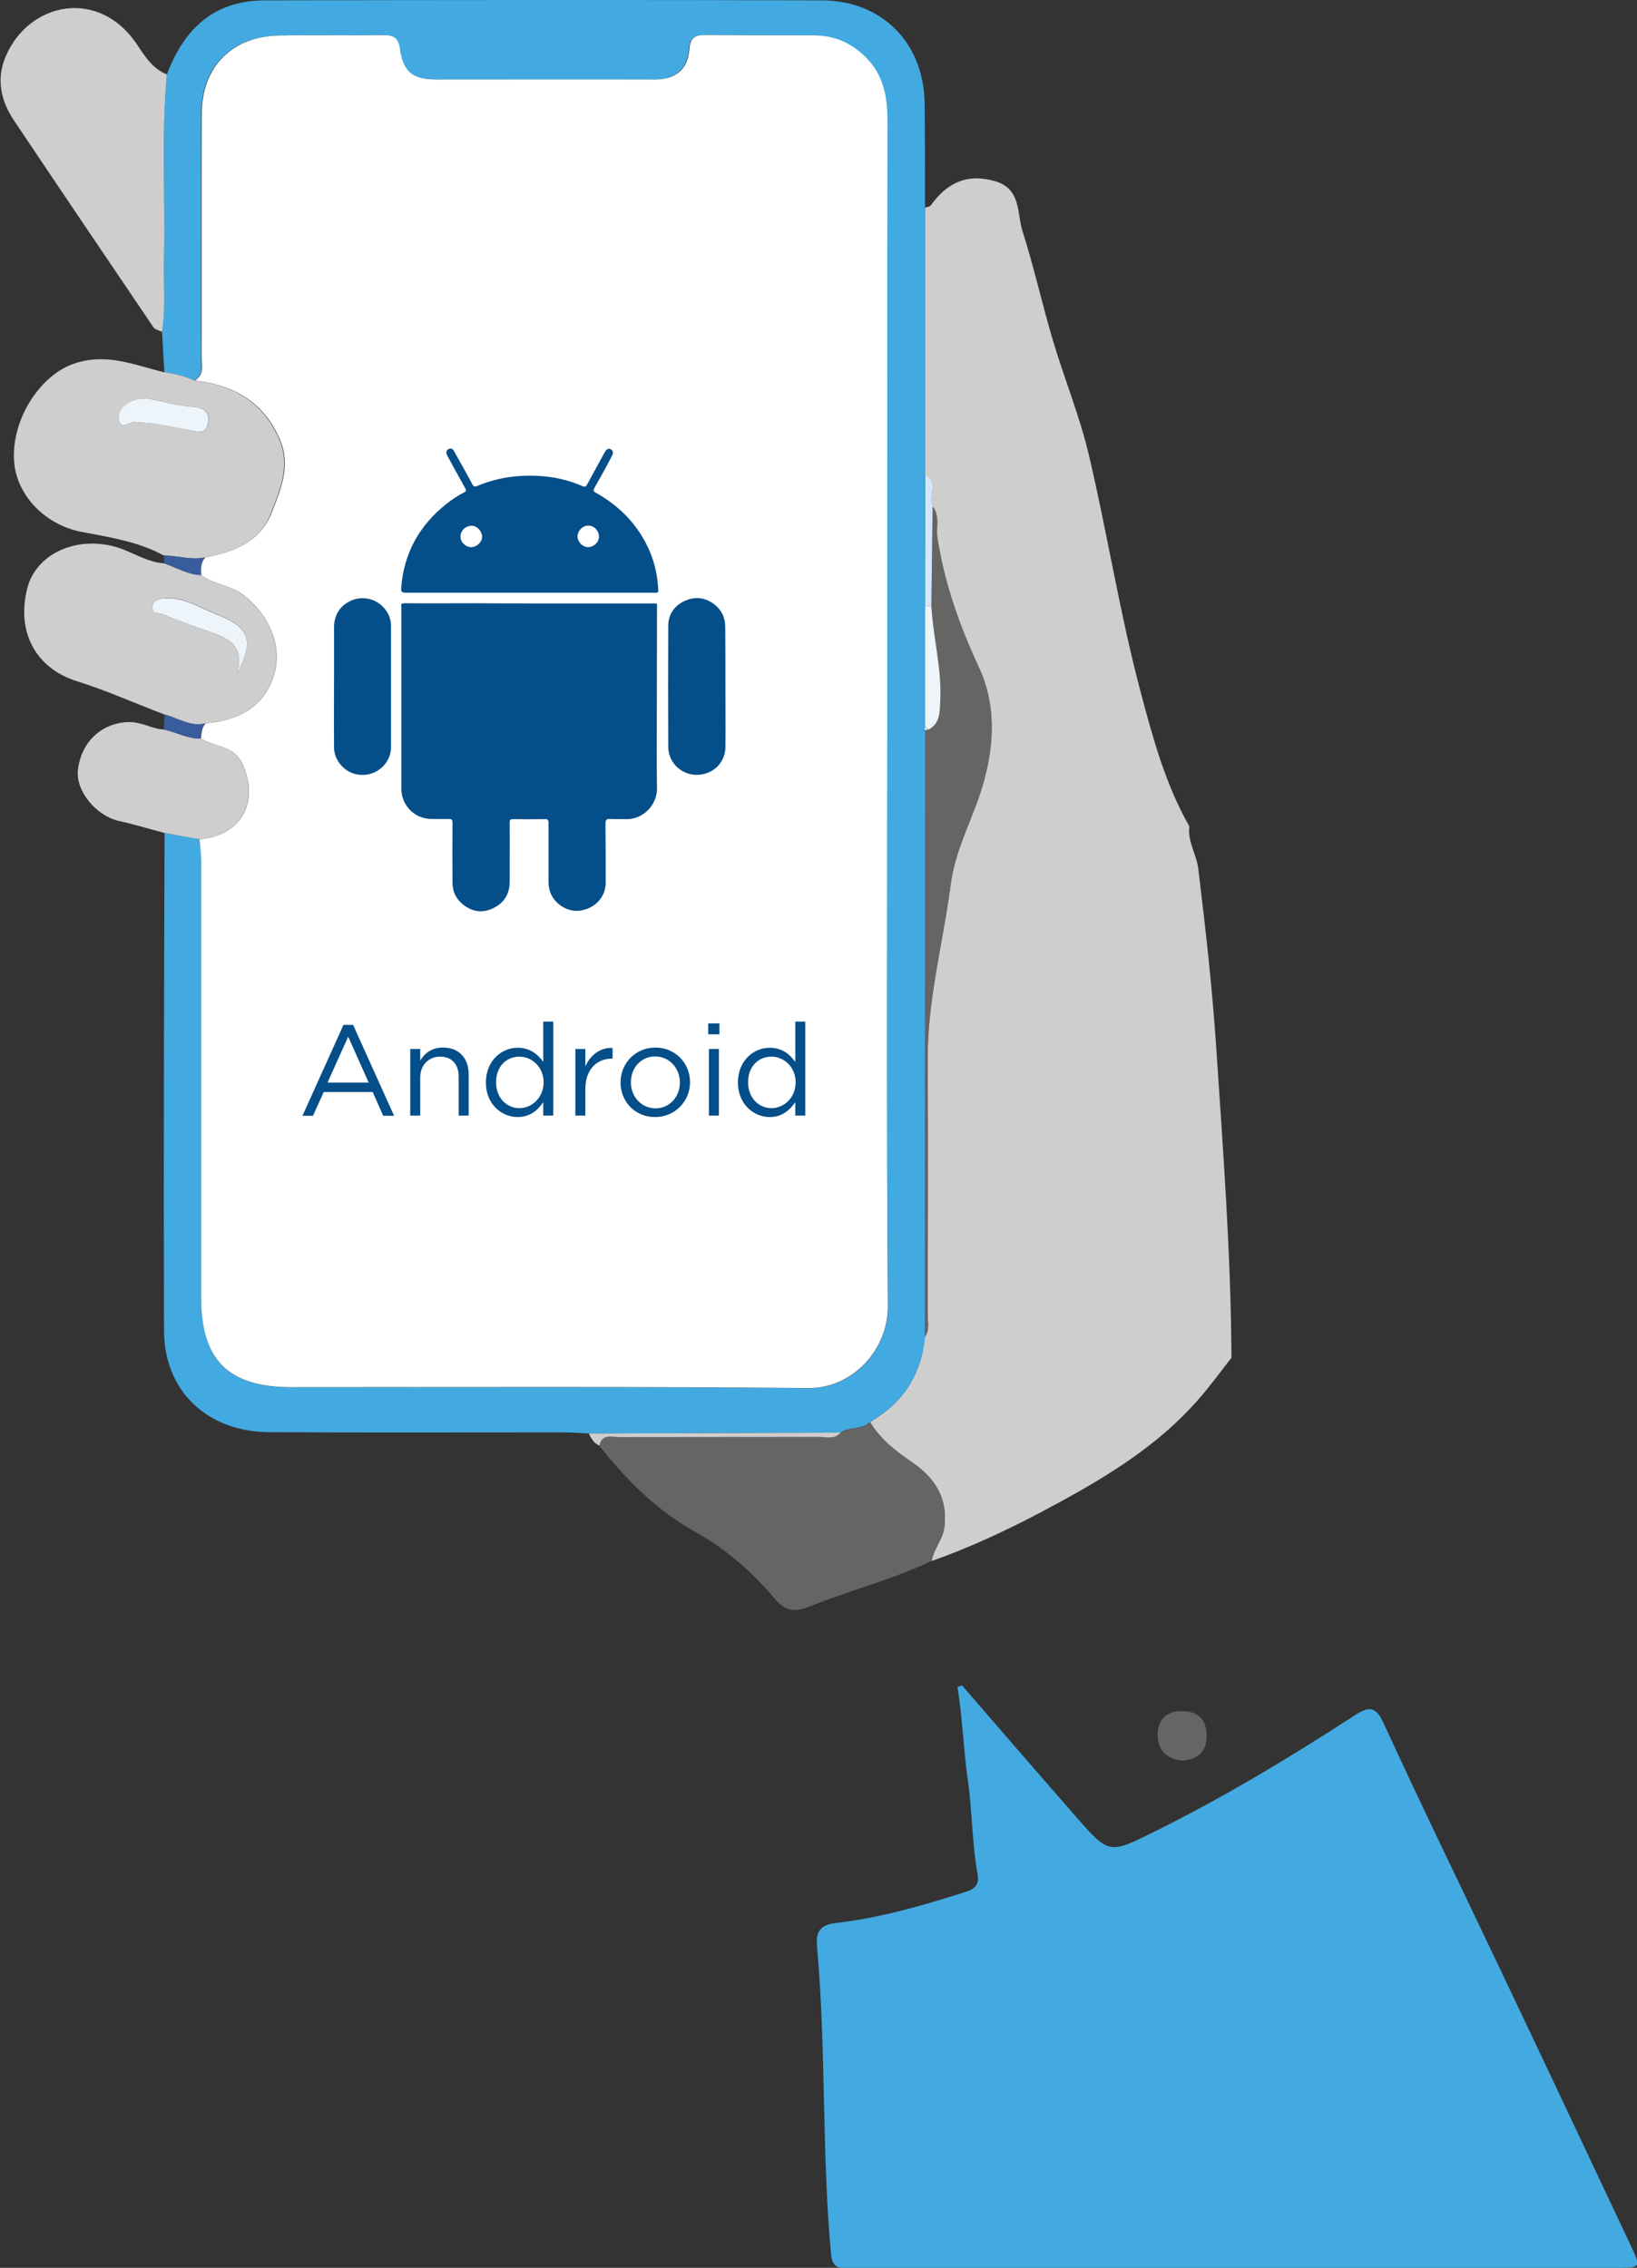
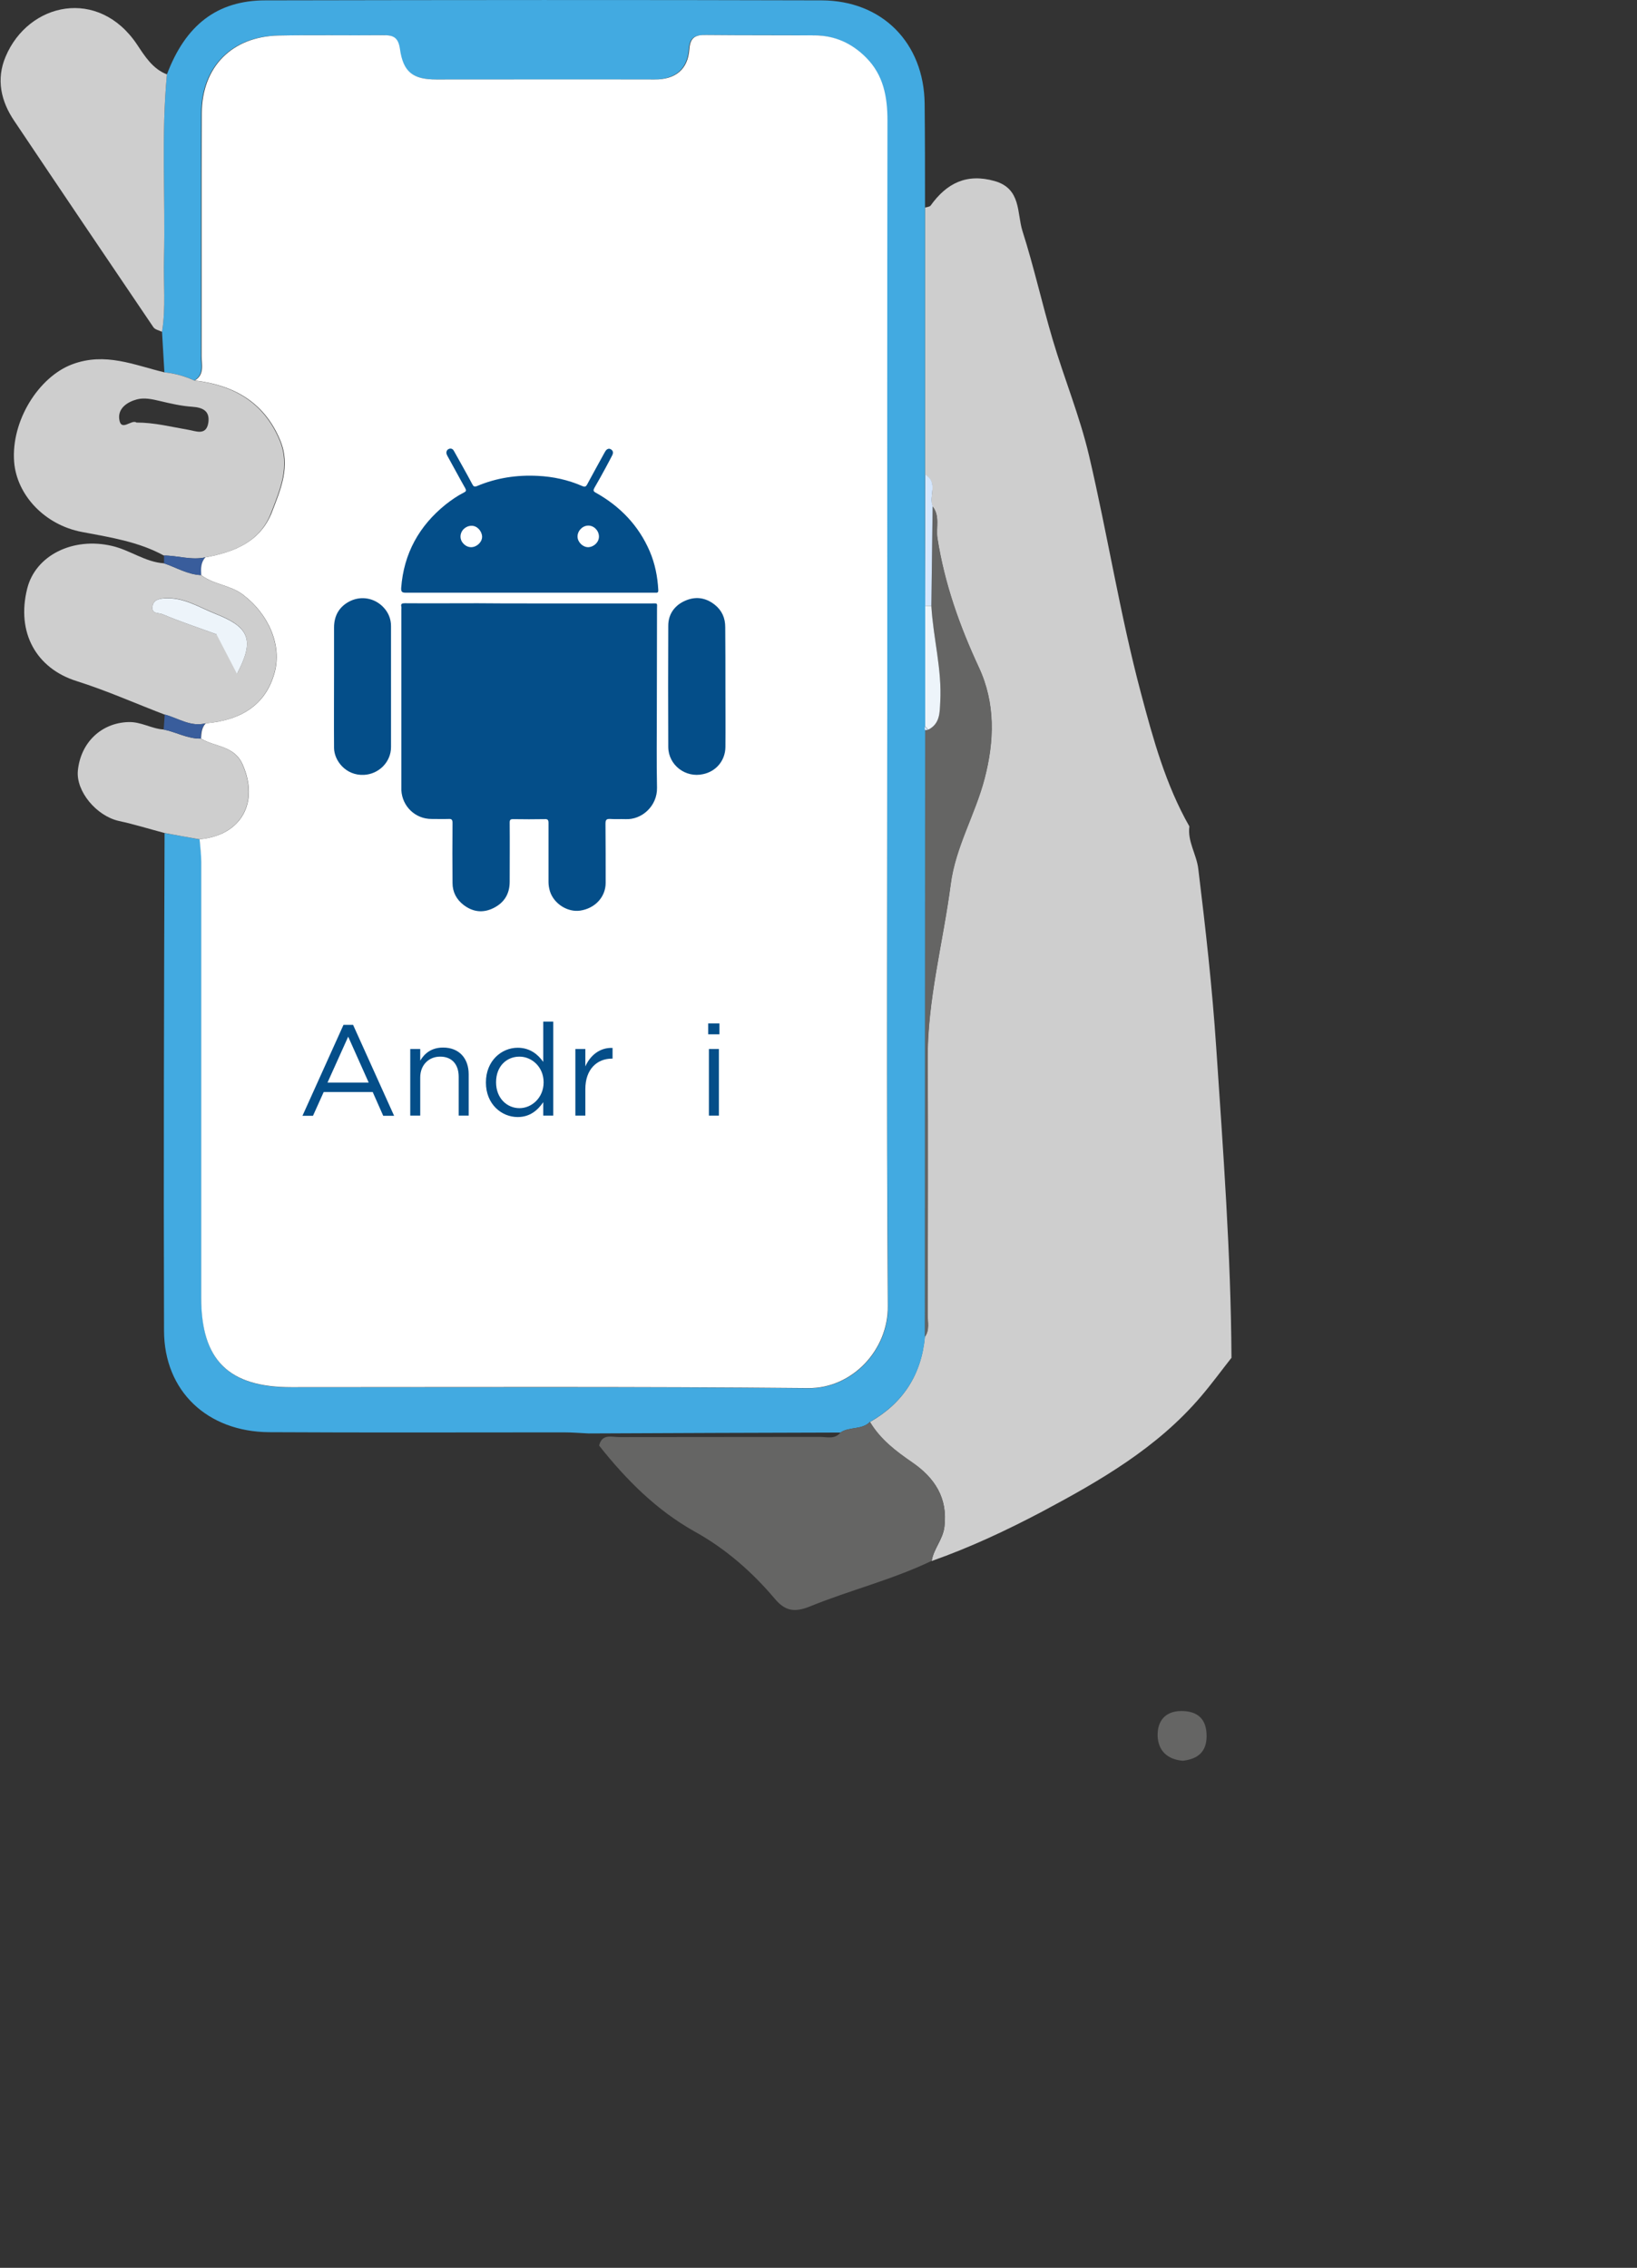
<svg xmlns="http://www.w3.org/2000/svg" version="1.1" id="Layer_1" x="0px" y="0px" viewBox="0 0 90.22 125" style="enable-background:new 0 0 90.22 125;" xml:space="preserve">
  <rect x="0" y="0" width="90.22" height="125" fill="#333333" stroke="none" />
  <style type="text/css">
	.st0{fill:#42AAE1;}
	.st1{fill:#CECECE;}
	.st2{fill:#656564;}
	.st3{fill:#395D9C;}
	.st4{fill:#D4E6FD;}
	.st5{fill:#FFFFFF;}
	.st6{fill:#EDF4FA;}
	.st7{fill:#044E89;}
</style>
  <g>
    <g id="EdUxt0.tif_00000127722676016635862980000002507784236122635161_">
      <g>
-         <path class="st0" d="M52.77,92.98c0.28,1.73,0.33,3.49,0.58,5.21c0.24,1.7,0.22,3.43,0.53,5.12c0.14,0.76-0.4,0.89-0.92,1.05     c-2.25,0.71-4.52,1.36-6.87,1.63c-0.87,0.1-1.14,0.45-1.06,1.33c0.51,5.62,0.25,11.28,0.77,16.91c0.08,0.82,0.46,0.78,1.02,0.78     c4.12-0.01,8.24-0.01,12.36-0.01c9.96,0,19.92,0,29.88,0c1.37,0,1.39-0.01,0.83-1.2c-2.4-5.1-4.8-10.19-7.22-15.28     c-2.14-4.51-4.33-8.99-6.41-13.53c-0.45-0.98-0.84-0.93-1.6-0.44c-3.56,2.31-7.19,4.5-11,6.39c-2.54,1.26-2.53,1.29-4.39-0.84     c-2.09-2.39-4.17-4.8-6.25-7.2C52.95,92.92,52.86,92.95,52.77,92.98z" />
        <path class="st1" d="M67.87,74.84c-0.03-5.71-0.46-11.41-0.84-17.1c-0.22-3.31-0.59-6.58-0.99-9.86c-0.1-0.8-0.6-1.5-0.49-2.33     c-1.31-2.3-2-4.83-2.67-7.35c-1.15-4.32-1.84-8.74-2.86-13.09c-0.51-2.17-1.37-4.25-2-6.38c-0.59-1.99-1.04-4.03-1.67-6     c-0.31-0.99-0.06-2.33-1.53-2.75c-1.55-0.44-2.65,0.12-3.53,1.35c-0.05,0.07-0.2,0.08-0.31,0.11c0,4.91,0,9.82,0,14.73     c0.75,0.43,0.19,1.18,0.41,1.74c0.43,0.53,0.18,1.18,0.27,1.76c0.39,2.5,1.22,4.83,2.28,7.11c0.92,1.97,0.86,4.06,0.32,6.13     c-0.52,1.98-1.61,3.76-1.87,5.83c-0.42,3.22-1.29,6.38-1.27,9.67c0.03,4.68,0.01,9.37,0,14.05c0,0.41,0.12,0.84-0.15,1.22     c-0.19,2.09-1.2,3.66-3.03,4.7c0.57,0.97,1.44,1.62,2.34,2.24c1.23,0.84,1.96,1.94,1.77,3.53c-0.08,0.71-0.6,1.22-0.7,1.89     c2.1-0.74,4.11-1.68,6.08-2.72c3.21-1.71,6.35-3.52,8.75-6.34C66.78,76.28,67.31,75.55,67.87,74.84z" />
        <path class="st0" d="M50.98,26.16c0-4.91,0-9.82,0-14.73c0-1.91,0-3.81-0.02-5.72c-0.04-3.34-2.33-5.68-5.68-5.69     C35.07-0.01,24.85,0,14.63,0.02C11.96,0.02,10.22,1.39,9.2,4.1c-0.32,3.37-0.08,6.74-0.16,10.11C9,15.57,9.15,16.94,8.93,18.29     c0.04,0.74,0.09,1.49,0.13,2.23c0.57,0.06,1.13,0.21,1.65,0.45c0.54-0.33,0.37-0.87,0.37-1.34c0.01-4.46-0.01-8.93,0.01-13.39     c0.01-2.55,1.67-4.23,4.21-4.28c1.91-0.04,3.82,0,5.72-0.02c0.55-0.01,0.89,0.05,0.99,0.75c0.18,1.28,0.72,1.68,2.01,1.69     c4.01,0.01,8.01,0,12.02,0c1.14,0,1.84-0.54,1.92-1.66c0.05-0.7,0.37-0.79,0.94-0.79c1.98,0.02,3.97,0,5.95,0.02     c1.12,0.01,2.07,0.43,2.86,1.23c0.96,0.97,1.18,2.15,1.17,3.46C48.89,17.02,48.9,27.4,48.9,37.78c0,11.41-0.05,22.82,0.04,34.23     c0.02,2.41-1.96,4.53-4.38,4.51c-9.5-0.09-19-0.04-28.5-0.05c-3.46,0-4.96-1.49-4.96-4.92c0-8.01,0-16.03,0-24.04     c0-0.41-0.06-0.83-0.09-1.24c-0.65-0.12-1.29-0.24-1.94-0.35C9.04,55.06,9.01,64.2,9.04,73.35c0.01,3.33,2.39,5.57,5.8,5.59     c5.41,0.03,10.82,0.01,16.24,0.01c0.46,0,0.91,0.04,1.36,0.06c4.63-0.02,9.25-0.04,13.88-0.05c0.49-0.34,1.18-0.13,1.63-0.59     c1.82-1.04,2.84-2.6,3.03-4.7c0-11.14,0.01-22.28,0.01-33.43c-0.03-0.07-0.03-0.14,0-0.21c0-2.22,0-4.43,0-6.65     C50.98,30.98,50.98,28.57,50.98,26.16z" />
        <path class="st2" d="M47.95,78.37c-0.45,0.46-1.14,0.25-1.63,0.59c-0.32,0.4-0.77,0.23-1.17,0.24c-3.67,0.01-7.34,0-11.02,0.01     c-0.41,0-0.96-0.2-1.11,0.47c1.49,1.88,3.16,3.56,5.27,4.74c1.71,0.95,3.16,2.22,4.41,3.7c0.57,0.68,1.09,0.77,1.95,0.42     c2.21-0.9,4.54-1.47,6.7-2.51c0.1-0.68,0.62-1.19,0.7-1.9c0.18-1.58-0.54-2.68-1.77-3.53C49.39,79.99,48.53,79.34,47.95,78.37z" />
        <path class="st1" d="M15.41,24.26c0.6,1.44,0.02,2.73-0.47,4.01c-0.62,1.61-2.06,2.17-3.63,2.45c-0.77,0.17-1.52-0.1-2.28-0.1     c-1.41-0.77-2.99-1.01-4.52-1.3c-2.05-0.39-3.58-2.03-3.73-3.85c-0.18-2.28,1.36-4.7,3.2-5.39c1.82-0.68,3.41,0.04,5.07,0.44     c0.57,0.06,1.13,0.21,1.65,0.45C12.87,21.23,14.53,22.17,15.41,24.26z M10.38,23.69c0.39,0.06,0.98,0.35,1.1-0.38     c0.1-0.65-0.29-0.85-0.89-0.89c-0.6-0.04-1.2-0.18-1.79-0.32c-0.42-0.1-0.84-0.19-1.24-0.09c-0.54,0.14-1.06,0.49-0.99,1.08     c0.09,0.75,0.68,0,0.95,0.2C8.52,23.29,9.44,23.53,10.38,23.69z" />
        <path class="st1" d="M8.93,18.29c0.22-1.35,0.07-2.72,0.11-4.08C9.12,10.84,8.88,7.47,9.2,4.1C8.41,3.8,7.97,3.08,7.55,2.45     C5.43-0.71,1.57,0.13,0.31,3.12c-0.53,1.25-0.26,2.46,0.48,3.55c2.54,3.79,5.1,7.58,7.66,11.36C8.54,18.17,8.77,18.21,8.93,18.29     z" />
        <path class="st1" d="M11.08,31.7c0.68,0.52,1.58,0.54,2.28,1.06c1.45,1.09,2.18,2.81,1.76,4.33c-0.46,1.67-1.72,2.6-3.79,2.78     c-0.83,0.21-1.51-0.29-2.25-0.48c-1.62-0.62-3.21-1.33-4.86-1.85C2,36.84,0.89,34.87,1.5,32.44c0.46-1.84,2.53-2.85,4.67-2.35     c1,0.23,1.83,0.89,2.87,0.96C9.72,31.28,10.34,31.67,11.08,31.7z M11.92,33.84c-0.94-0.37-1.8-0.95-2.87-0.87     C8.71,33,8.42,33.11,8.4,33.47c-0.03,0.39,0.35,0.29,0.57,0.39c0.97,0.41,1.98,0.74,2.96,1.1c1.13,0.42,1.46,1.05,1.13,2.18     C14.04,35.28,13.75,34.57,11.92,33.84z" />
        <path class="st1" d="M9.05,45.91c0.65,0.12,1.29,0.24,1.94,0.35c2.3-0.21,3.3-2.03,2.37-4.13c-0.47-1.05-1.53-0.95-2.29-1.42     c-0.73,0.02-1.36-0.36-2.05-0.5c-0.67-0.04-1.25-0.44-1.96-0.41c-1.47,0.05-2.62,1.12-2.77,2.69c-0.1,1.13,1.02,2.48,2.26,2.76     C7.39,45.43,8.22,45.69,9.05,45.91z" />
        <path class="st2" d="M65.19,97.05c0.8-0.09,1.31-0.47,1.31-1.36c0-0.94-0.49-1.38-1.39-1.38c-0.9,0-1.33,0.56-1.31,1.37     C63.83,96.48,64.32,96.98,65.19,97.05z" />
-         <path class="st1" d="M33.03,79.68c0.15-0.67,0.69-0.47,1.11-0.47c3.67-0.01,7.34,0,11.02-0.01c0.39,0,0.84,0.16,1.17-0.24     c-4.63,0.02-9.25,0.03-13.88,0.05C32.59,79.29,32.73,79.55,33.03,79.68z" />
        <path class="st3" d="M9.02,40.21c0.69,0.14,1.32,0.51,2.05,0.5c0.01-0.3,0.03-0.6,0.26-0.84c-0.83,0.21-1.51-0.29-2.25-0.49     C9.06,39.66,9.04,39.93,9.02,40.21z" />
        <path class="st3" d="M9.04,31.05c0.68,0.23,1.31,0.62,2.05,0.65c-0.02-0.35-0.03-0.7,0.23-0.98c-0.77,0.17-1.52-0.1-2.28-0.1     C9.04,30.76,9.04,30.91,9.04,31.05z" />
        <path class="st2" d="M50.99,40.25c0,11.14-0.01,22.28-0.01,33.43c0.27-0.38,0.15-0.81,0.15-1.22c0.01-4.68,0.03-9.37,0-14.05     c-0.02-3.29,0.85-6.45,1.27-9.67c0.27-2.06,1.36-3.85,1.87-5.83c0.54-2.07,0.6-4.16-0.32-6.13c-1.06-2.28-1.89-4.62-2.28-7.11     c-0.09-0.59,0.15-1.23-0.27-1.76c-0.02,1.83-0.05,3.67-0.07,5.5c0.1,1.76,0.59,3.49,0.49,5.27c-0.03,0.6-0.01,1.21-0.66,1.54     C51.1,40.24,51.05,40.25,50.99,40.25z" />
        <path class="st4" d="M51.33,33.4c0.02-1.83,0.05-3.67,0.07-5.5c-0.23-0.56,0.34-1.31-0.41-1.74c0,2.41,0,4.82,0,7.23     C51.1,33.39,51.21,33.4,51.33,33.4z" />
        <path class="st5" d="M11.32,30.72c-0.26,0.28-0.25,0.63-0.23,0.98c0.68,0.52,1.58,0.54,2.28,1.06c1.45,1.09,2.18,2.81,1.76,4.33     c-0.46,1.67-1.72,2.6-3.79,2.78c-0.23,0.24-0.24,0.54-0.26,0.84c0.76,0.47,1.82,0.37,2.29,1.42c0.93,2.1-0.07,3.92-2.37,4.13     c0.03,0.41,0.09,0.83,0.09,1.24c0,8.01,0,16.03,0,24.04c0,3.43,1.51,4.92,4.96,4.92c9.5,0,19-0.04,28.5,0.05     c2.42,0.02,4.4-2.1,4.38-4.51C48.85,60.6,48.9,49.19,48.9,37.78c0-10.38-0.01-20.76,0.01-31.14c0-1.31-0.22-2.5-1.17-3.46     c-0.79-0.8-1.74-1.23-2.86-1.23c-1.98-0.01-3.97,0-5.95-0.02c-0.57-0.01-0.89,0.09-0.94,0.79c-0.08,1.12-0.78,1.67-1.92,1.66     c-4.01-0.01-8.01,0-12.02,0c-1.29,0-1.83-0.4-2.01-1.69c-0.1-0.7-0.44-0.76-0.99-0.75c-1.91,0.02-3.82-0.02-5.72,0.02     c-2.55,0.06-4.2,1.73-4.21,4.28c-0.02,4.46,0,8.93-0.01,13.39c0,0.47,0.17,1.01-0.37,1.34c2.15,0.26,3.82,1.19,4.7,3.29     c0.6,1.44,0.02,2.73-0.47,4.01C14.32,29.88,12.88,30.44,11.32,30.72z" />
        <path class="st6" d="M51.33,33.4c-0.11,0-0.23-0.01-0.34-0.01c0,2.22,0,4.43,0,6.65c0.06,0.06,0.11,0.12,0.17,0.18     c0.65-0.33,0.63-0.94,0.66-1.54C51.92,36.89,51.43,35.16,51.33,33.4z" />
        <path class="st4" d="M51.15,40.22c-0.06-0.06-0.11-0.12-0.17-0.18c-0.03,0.07-0.03,0.14,0,0.21     C51.05,40.25,51.1,40.24,51.15,40.22z" />
-         <path class="st6" d="M7.51,23.29c1.01,0,1.93,0.25,2.86,0.4c0.39,0.06,0.98,0.35,1.1-0.38c0.1-0.65-0.29-0.85-0.89-0.89     c-0.6-0.04-1.2-0.18-1.79-0.32c-0.42-0.1-0.84-0.19-1.24-0.09c-0.54,0.14-1.06,0.49-0.99,1.08C6.66,23.84,7.25,23.09,7.51,23.29z     " />
-         <path class="st6" d="M13.06,37.14c0.98-1.86,0.69-2.56-1.15-3.29c-0.94-0.37-1.8-0.95-2.87-0.87C8.71,33,8.42,33.11,8.4,33.47     c-0.03,0.39,0.35,0.29,0.57,0.39c0.97,0.41,1.98,0.74,2.96,1.1C13.06,35.38,13.39,36.01,13.06,37.14z" />
+         <path class="st6" d="M13.06,37.14c0.98-1.86,0.69-2.56-1.15-3.29c-0.94-0.37-1.8-0.95-2.87-0.87C8.71,33,8.42,33.11,8.4,33.47     c-0.03,0.39,0.35,0.29,0.57,0.39c0.97,0.41,1.98,0.74,2.96,1.1z" />
      </g>
    </g>
    <g id="raVUfv.tif_00000096060371737489417340000010782585834338771638_">
      <g>
        <path class="st7" d="M29.18,33.26c2.25,0,4.51,0,6.76,0c0.3,0,0.28-0.04,0.27,0.28c0,1.86-0.01,3.71-0.01,5.57     c0,1.44-0.02,2.87,0.01,4.31c0.02,0.99-0.82,1.78-1.75,1.73c-0.27-0.01-0.54,0.01-0.82-0.01c-0.2-0.01-0.27,0.03-0.27,0.26     c0.01,1.09,0.01,2.18,0.01,3.26c0,0.77-0.57,1.4-1.39,1.53c-0.7,0.11-1.46-0.37-1.68-1.06c-0.05-0.17-0.08-0.34-0.08-0.51     c0-1.09,0-2.18,0-3.26c0-0.16-0.04-0.22-0.21-0.21c-0.58,0.01-1.16,0.01-1.74,0c-0.15,0-0.19,0.04-0.19,0.19     c0.01,1.09,0,2.18,0,3.26c0,0.66-0.29,1.15-0.89,1.45c-0.58,0.29-1.14,0.22-1.65-0.17c-0.39-0.3-0.61-0.71-0.61-1.21     c-0.01-1.1-0.01-2.2,0-3.31c0-0.18-0.05-0.23-0.22-0.22c-0.31,0.01-0.63,0-0.94,0c-0.89,0-1.61-0.69-1.66-1.58     c0-0.09,0-0.18,0-0.27c0-3.23,0-6.46,0-9.69c0-0.05,0.01-0.1,0-0.15c-0.04-0.17,0.03-0.2,0.19-0.2c1.34,0.01,2.68,0,4.02,0     C27.31,33.26,28.25,33.26,29.18,33.26z" />
        <path class="st7" d="M29.2,32.67c-2.28,0-4.56,0-6.84,0c-0.21,0-0.26-0.06-0.25-0.26c0.14-1.9,0.99-3.43,2.46-4.61     c0.32-0.25,0.65-0.48,1.01-0.66c0.12-0.06,0.12-0.12,0.06-0.23c-0.33-0.58-0.64-1.17-0.97-1.76c-0.04-0.08-0.09-0.16-0.06-0.26     c0.02-0.09,0.09-0.14,0.17-0.16c0.11-0.02,0.19,0.03,0.24,0.13c0.16,0.29,0.32,0.57,0.48,0.86c0.18,0.32,0.36,0.65,0.53,0.97     c0.06,0.12,0.12,0.16,0.26,0.1c1.07-0.45,2.19-0.62,3.35-0.56c0.85,0.04,1.67,0.22,2.45,0.56c0.14,0.06,0.2,0.04,0.27-0.09     c0.31-0.58,0.63-1.15,0.94-1.72c0.04-0.07,0.08-0.15,0.14-0.2c0.08-0.06,0.17-0.06,0.25,0c0.11,0.08,0.11,0.19,0.06,0.3     c-0.12,0.24-0.25,0.47-0.37,0.7c-0.2,0.37-0.41,0.75-0.62,1.11c-0.07,0.13-0.07,0.19,0.08,0.27c1.34,0.75,2.36,1.81,2.97,3.23     c0.29,0.68,0.43,1.39,0.47,2.13c0.01,0.11-0.03,0.16-0.14,0.15c-0.06,0-0.11,0-0.17,0C33.72,32.67,31.46,32.67,29.2,32.67z      M33.01,29.56c-0.01-0.33-0.29-0.6-0.6-0.59c-0.32,0.01-0.59,0.3-0.58,0.62c0.01,0.3,0.3,0.58,0.6,0.57     C32.75,30.14,33.02,29.87,33.01,29.56z M25.98,28.98c-0.33,0.01-0.6,0.27-0.6,0.6c0,0.31,0.29,0.59,0.6,0.58     c0.31-0.01,0.6-0.29,0.59-0.59C26.55,29.25,26.28,28.97,25.98,28.98z" />
        <path class="st7" d="M21.55,37.87c0,1.1,0,2.2,0,3.31c0,0.82-0.67,1.49-1.49,1.53c-1,0.05-1.64-0.78-1.65-1.48     c-0.01-1.42,0-2.83,0-4.25c0-0.8,0-1.59,0-2.39c0-0.67,0.3-1.18,0.91-1.47c0.6-0.28,1.3-0.16,1.78,0.32     c0.29,0.29,0.45,0.65,0.45,1.07C21.55,35.62,21.55,36.74,21.55,37.87z" />
        <path class="st7" d="M39.98,37.87c0,1.1,0.01,2.2,0,3.31c-0.01,0.74-0.51,1.34-1.23,1.49c-0.97,0.22-1.91-0.5-1.92-1.49     c-0.01-2.23-0.01-4.46,0-6.69c0-0.62,0.33-1.1,0.89-1.36c0.58-0.27,1.15-0.21,1.67,0.2c0.4,0.32,0.58,0.73,0.58,1.24     C39.98,35.66,39.98,36.77,39.98,37.87C39.98,37.87,39.98,37.87,39.98,37.87z" />
      </g>
    </g>
    <g>
      <path class="st7" d="M18.93,56.49h0.53l2.26,5.01h-0.6l-0.58-1.31h-2.7l-0.59,1.31h-0.58L18.93,56.49z M20.32,59.67l-1.13-2.53    l-1.14,2.53H20.32z" />
      <path class="st7" d="M22.61,57.82h0.55v0.64c0.24-0.4,0.62-0.72,1.26-0.72c0.89,0,1.41,0.6,1.41,1.47v2.28h-0.55v-2.14    c0-0.68-0.37-1.11-1.02-1.11c-0.63,0-1.1,0.46-1.1,1.15v2.1h-0.55V57.82z" />
      <path class="st7" d="M26.78,59.67v-0.01c0-1.2,0.87-1.91,1.75-1.91c0.68,0,1.12,0.37,1.41,0.78v-2.22h0.55v5.18h-0.55v-0.74    c-0.3,0.44-0.73,0.82-1.41,0.82C27.65,61.57,26.78,60.87,26.78,59.67z M29.96,59.66v-0.01c0-0.84-0.65-1.41-1.33-1.41    c-0.71,0-1.29,0.53-1.29,1.41v0.01c0,0.87,0.6,1.42,1.29,1.42C29.31,61.08,29.96,60.5,29.96,59.66z" />
      <path class="st7" d="M31.71,57.82h0.55v0.96c0.27-0.61,0.8-1.05,1.5-1.02v0.59h-0.04c-0.8,0-1.46,0.57-1.46,1.68v1.46h-0.55V57.82    z" />
-       <path class="st7" d="M34.2,59.67v-0.01c0-1.04,0.81-1.92,1.92-1.92c1.1,0,1.91,0.87,1.91,1.9v0.01c0,1.04-0.82,1.92-1.92,1.92    C35,61.58,34.2,60.71,34.2,59.67z M37.47,59.67v-0.01c0-0.79-0.59-1.43-1.36-1.43c-0.8,0-1.34,0.65-1.34,1.42v0.01    c0,0.79,0.58,1.43,1.36,1.43C36.91,61.09,37.47,60.45,37.47,59.67z" />
      <path class="st7" d="M39.03,56.41h0.62v0.6h-0.62V56.41z M39.07,57.82h0.55v3.67h-0.55V57.82z" />
-       <path class="st7" d="M40.67,59.67v-0.01c0-1.2,0.87-1.91,1.75-1.91c0.68,0,1.12,0.37,1.41,0.78v-2.22h0.55v5.18h-0.55v-0.74    c-0.3,0.44-0.73,0.82-1.41,0.82C41.55,61.57,40.67,60.87,40.67,59.67z M43.85,59.66v-0.01c0-0.84-0.65-1.41-1.33-1.41    c-0.71,0-1.29,0.53-1.29,1.41v0.01c0,0.87,0.6,1.42,1.29,1.42C43.21,61.08,43.85,60.5,43.85,59.66z" />
    </g>
  </g>
</svg>